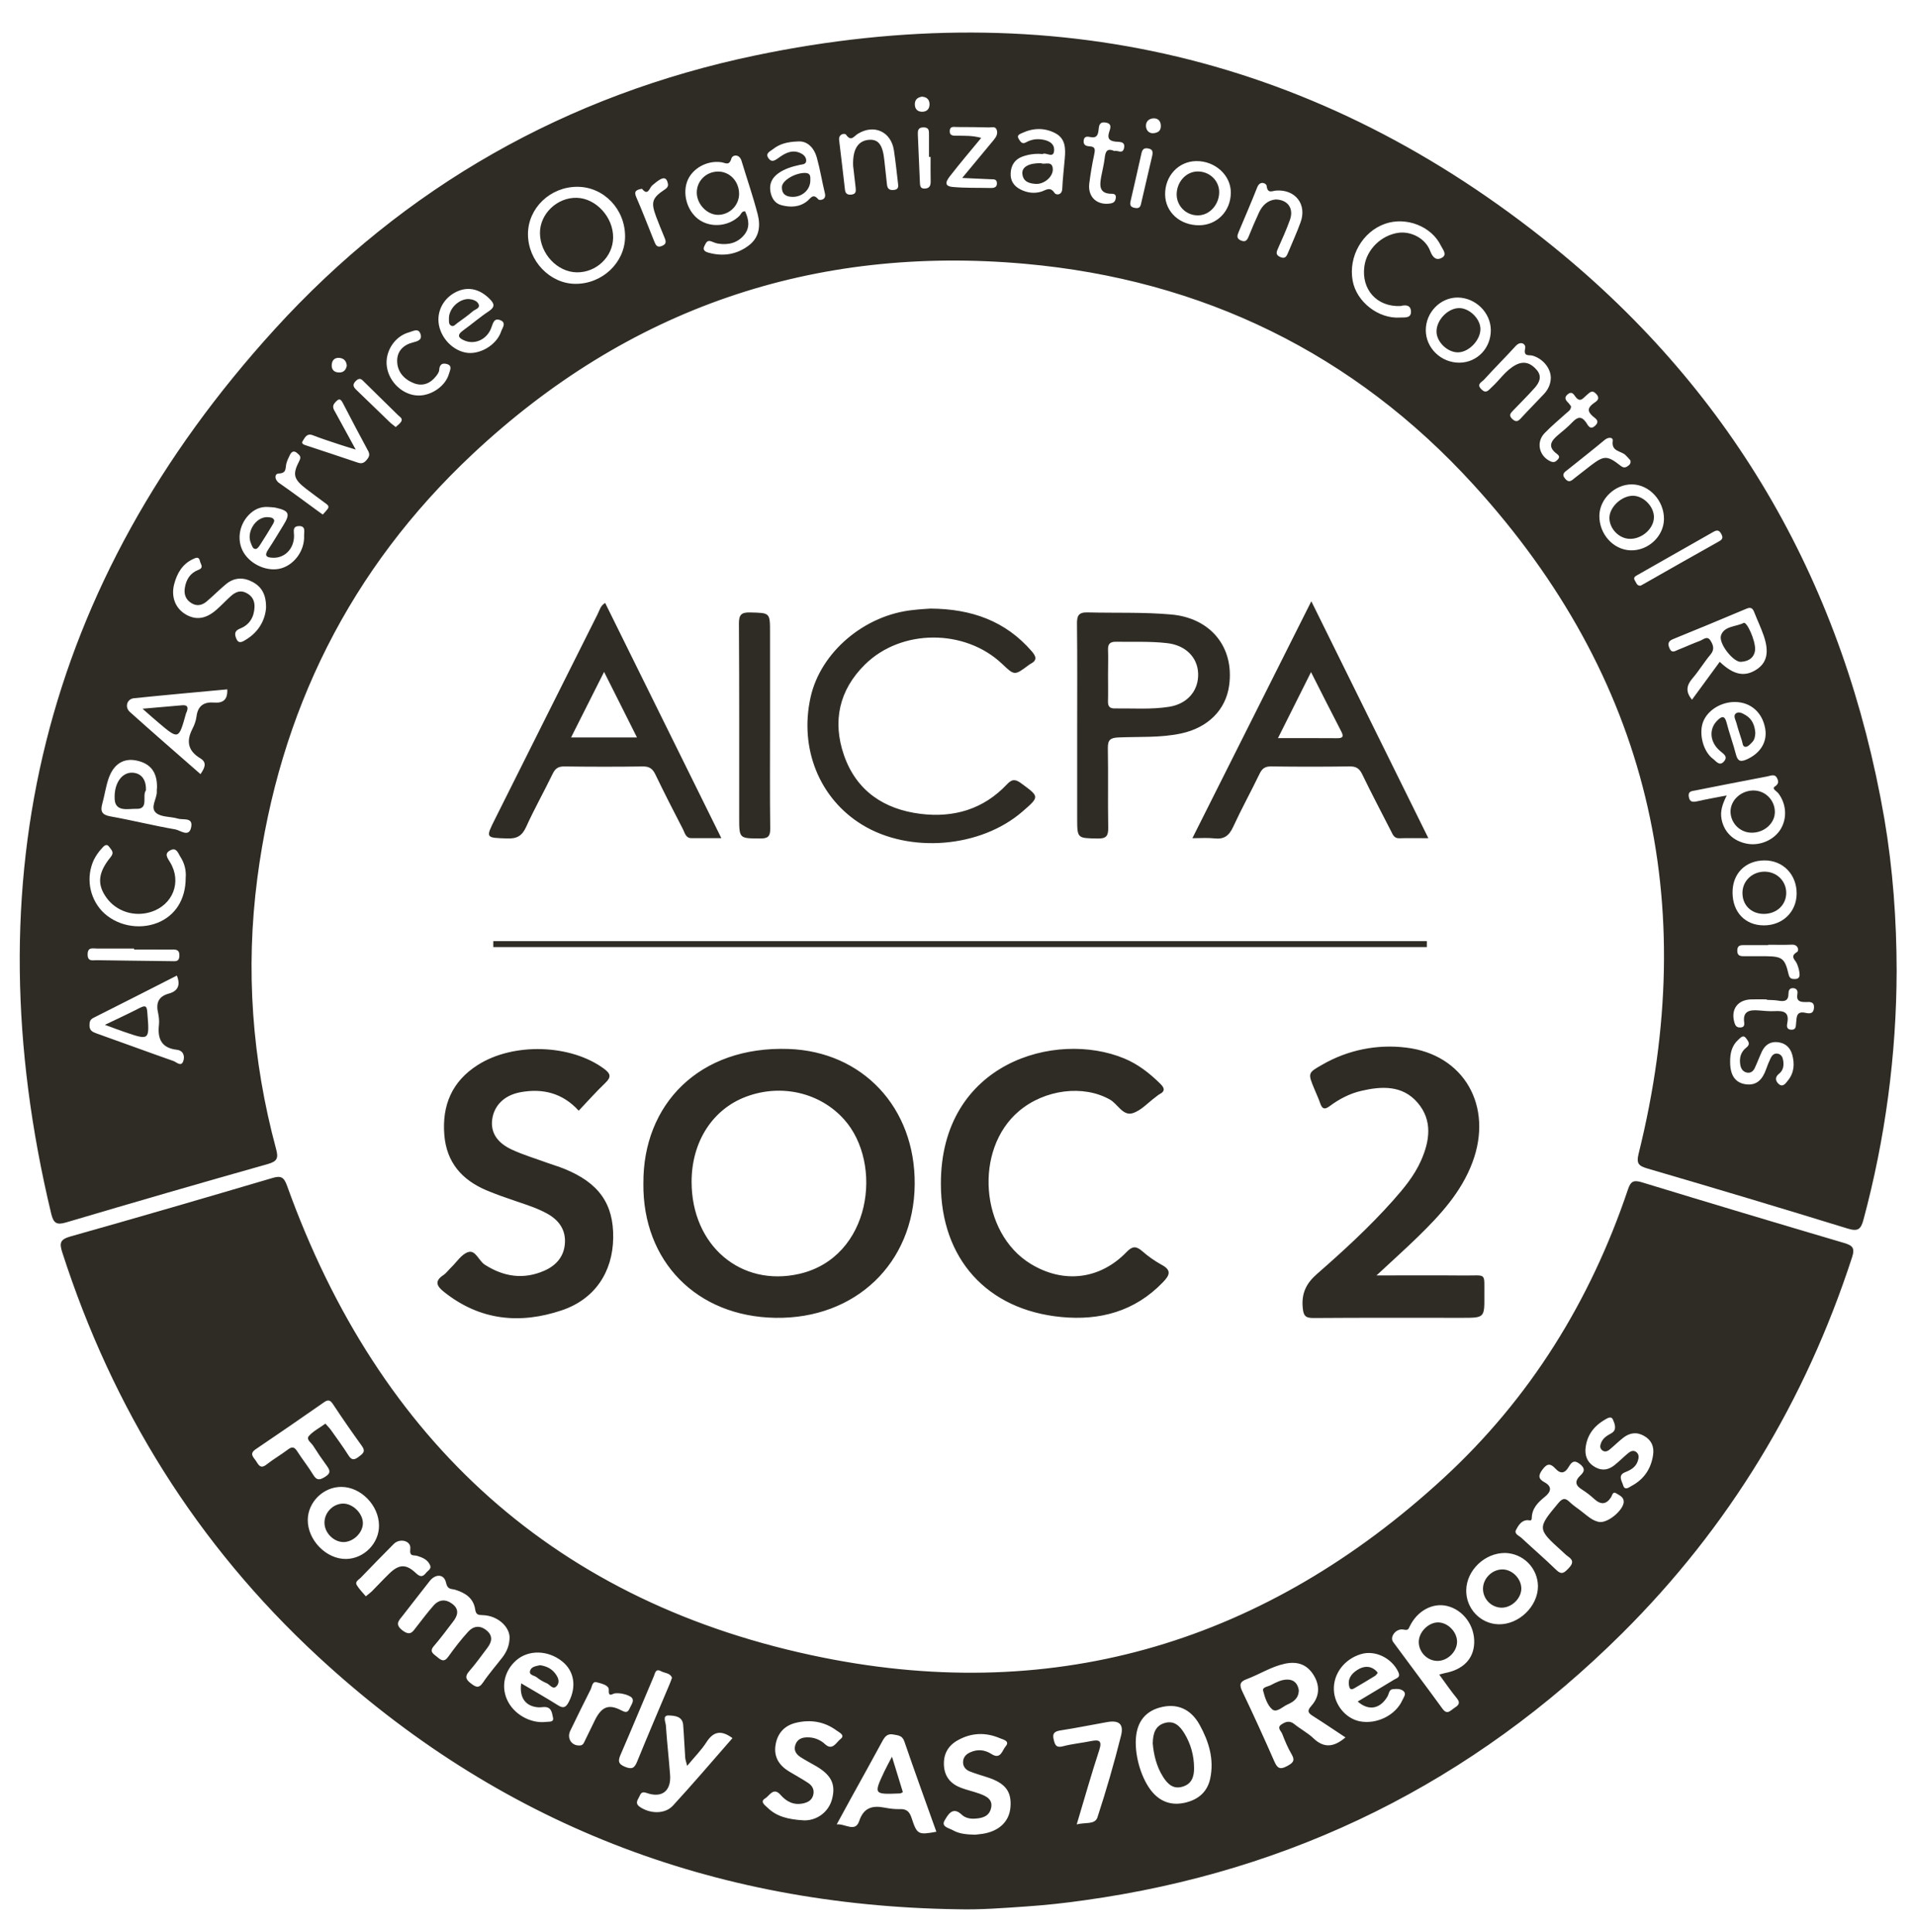
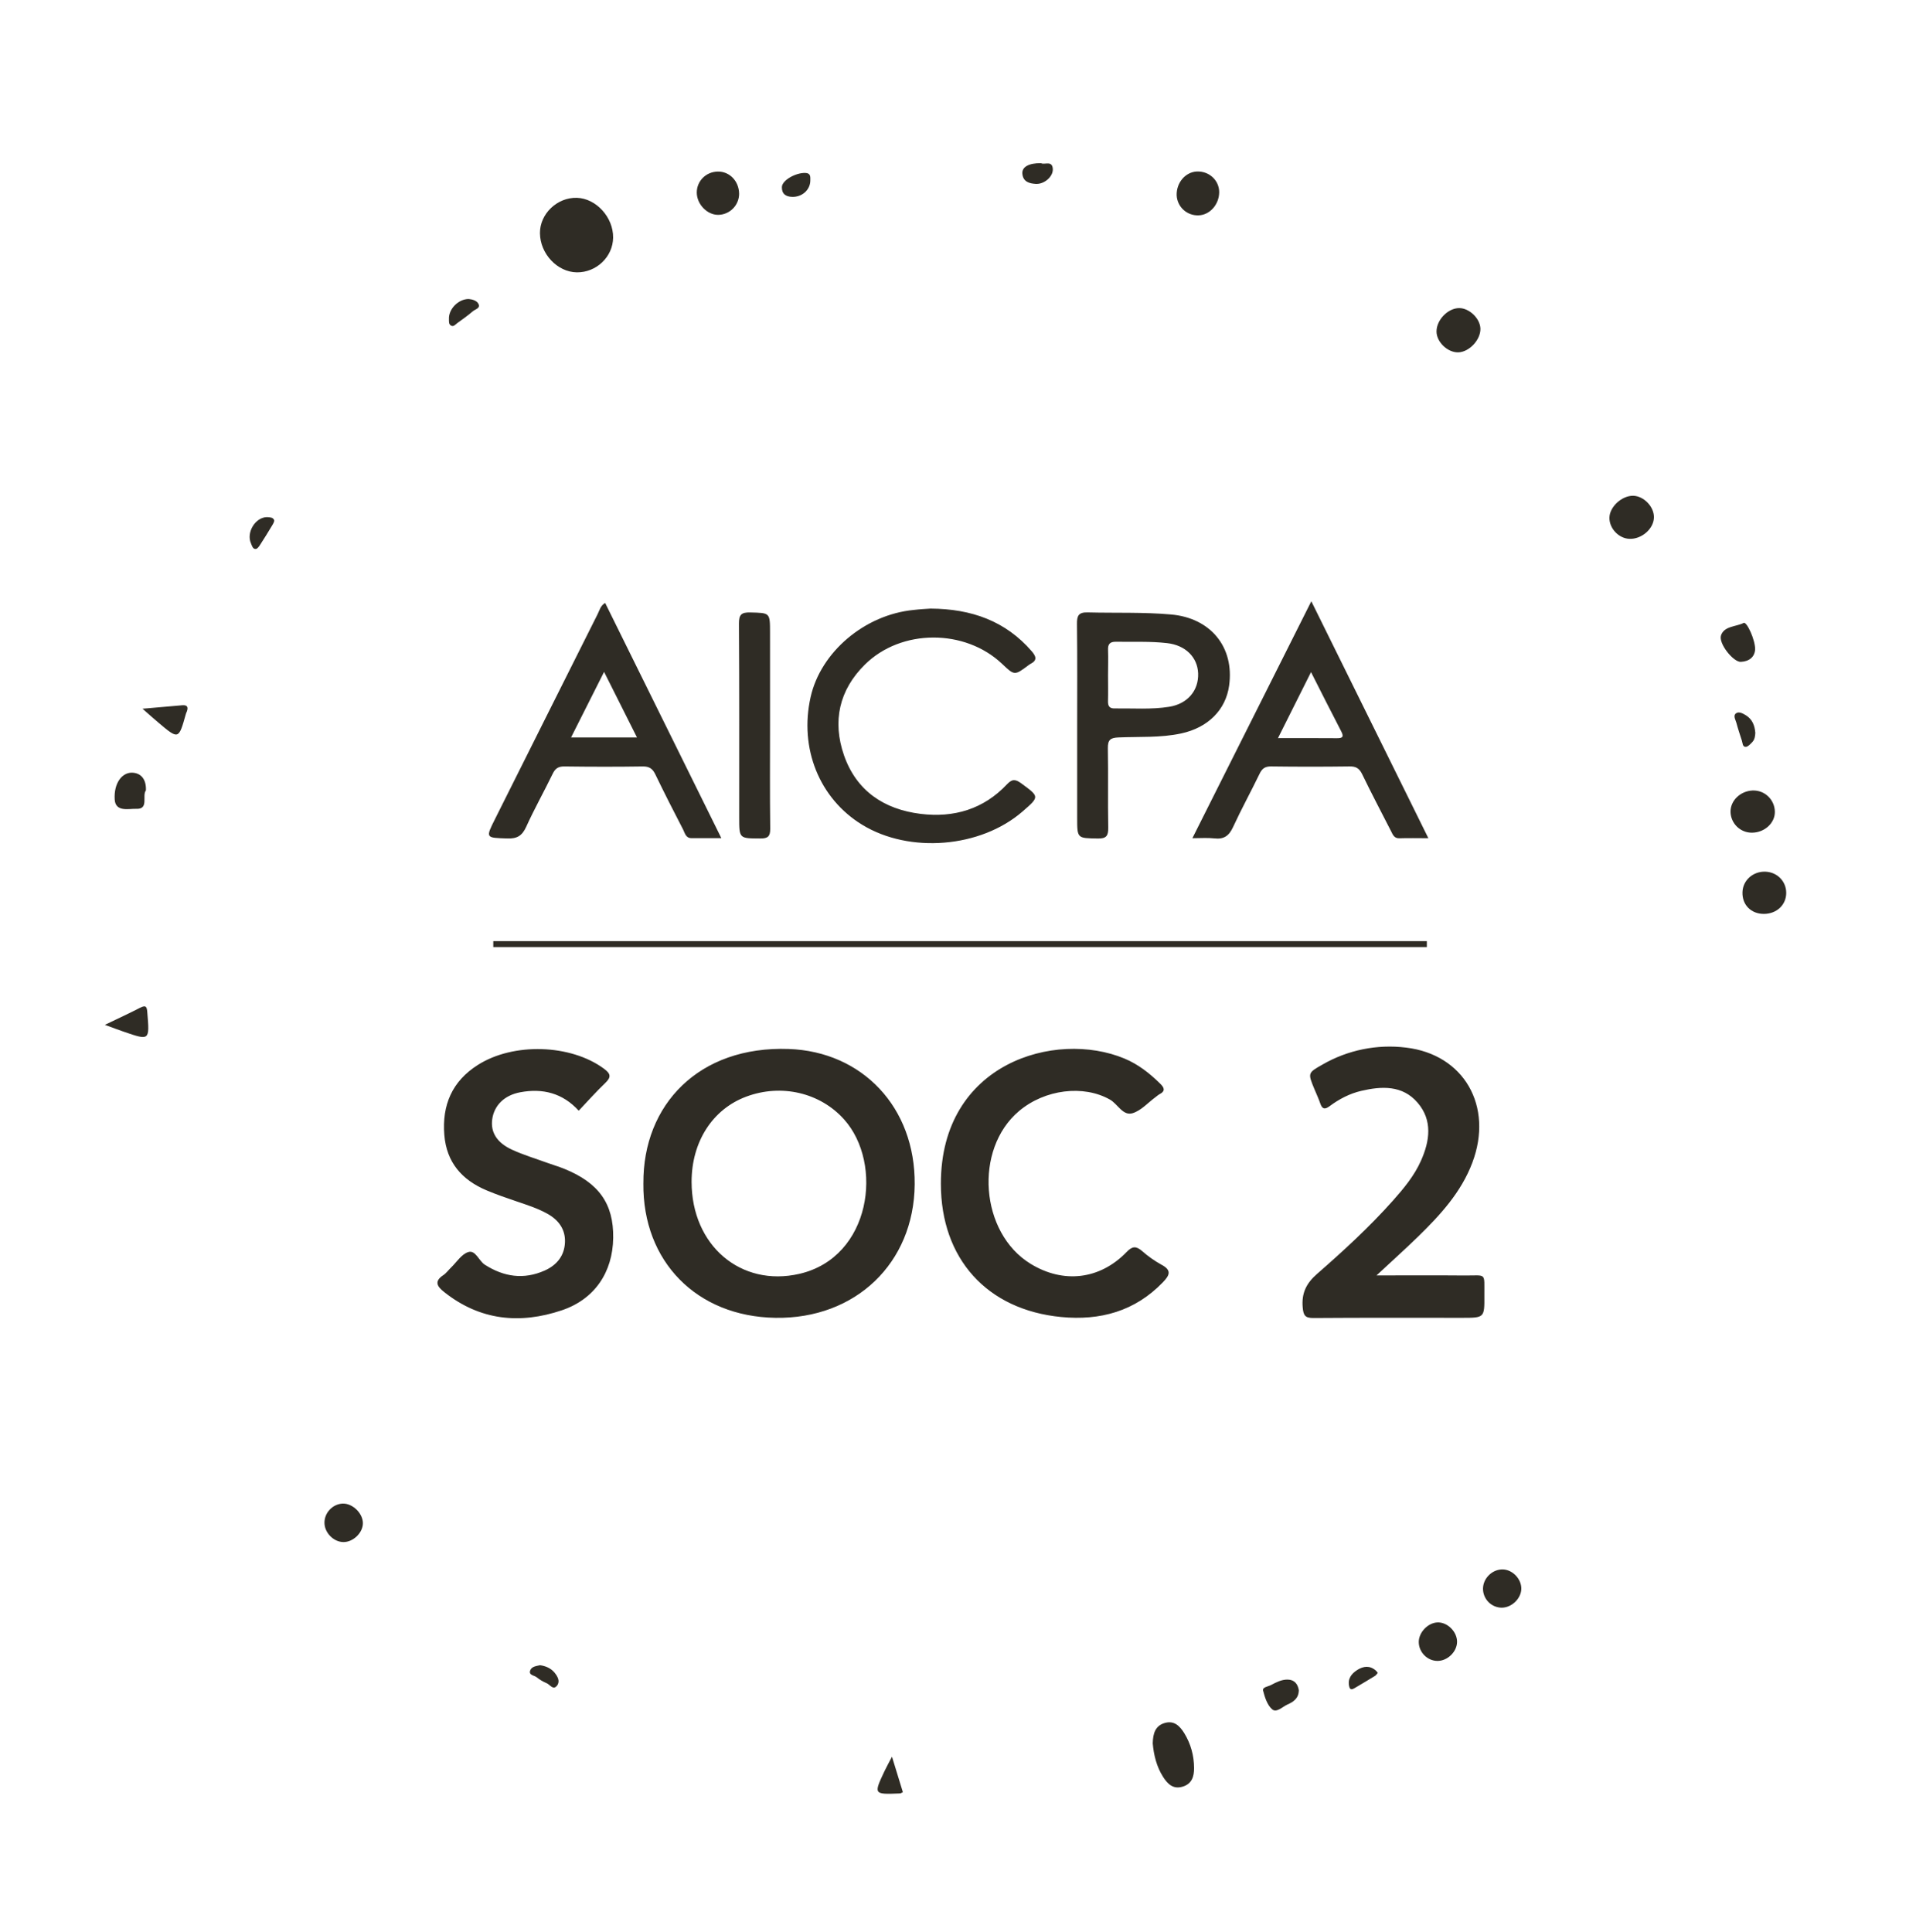
<svg xmlns="http://www.w3.org/2000/svg" width="120" height="121" viewBox="0 0 120 121" fill="none">
-   <path d="M118.788 60.822C118.774 66.08 118.075 71.314 116.71 76.392C116.545 77.01 116.356 77.145 115.715 76.947C111.549 75.665 107.374 74.413 103.19 73.191C102.638 73.027 102.472 72.891 102.628 72.257C106.546 56.485 103.261 42.408 92.293 30.367C84.797 22.134 75.289 17.518 64.205 16.524C50.947 15.336 39.324 19.324 29.596 28.443C21.916 35.643 17.484 44.575 16.117 55.001C15.37 60.718 15.786 66.379 17.287 71.949C17.443 72.528 17.383 72.737 16.762 72.912C12.542 74.1 8.334 75.324 4.133 76.567C3.526 76.746 3.347 76.597 3.205 76.009C-1.807 55.105 2.713 36.553 17.194 20.633C25.324 11.698 35.496 5.934 47.33 3.467C65.822 -0.39 82.614 3.552 97.298 15.463C108.702 24.713 115.511 36.796 118.016 51.268C118.553 54.431 118.784 57.621 118.788 60.822ZM36.155 11.7C34.459 11.7 33.067 13.037 33.067 14.664C33.067 16.331 34.434 17.767 36.031 17.778C37.715 17.794 39.133 16.453 39.149 14.835C39.163 13.107 37.82 11.7 36.155 11.7ZM105.972 43.823C106.554 43.031 107.128 42.245 107.708 41.452C108.576 42.282 109.272 42.415 110.01 41.935C110.665 41.512 110.818 40.846 110.46 39.807C110.29 39.315 110.065 38.847 109.876 38.363C109.782 38.121 109.678 37.998 109.384 38.124C107.857 38.772 106.324 39.401 104.784 40.03C104.49 40.15 104.435 40.313 104.561 40.603C104.706 40.939 104.911 40.774 105.097 40.699C105.559 40.518 106.006 40.309 106.471 40.138C106.676 40.063 106.919 39.796 107.123 40.116C107.298 40.387 107.402 40.671 107.135 40.99C106.736 41.463 106.415 42.003 106.014 42.472C105.637 42.907 105.54 43.313 105.972 43.823ZM46.664 13.234C46.902 13.743 46.992 14.263 46.592 14.734C46.172 15.228 45.602 15.358 44.972 15.258C44.828 15.234 44.69 15.172 44.552 15.12C44.28 15.016 44.216 15.22 44.124 15.396C43.979 15.667 44.172 15.768 44.363 15.823C45.275 16.08 46.139 15.949 46.898 15.373C47.562 14.869 47.64 14.141 47.454 13.419C47.162 12.294 46.78 11.193 46.444 10.08C46.307 9.622 45.875 9.689 45.808 9.928C45.666 10.411 45.431 10.195 45.181 10.162C44.262 10.027 43.315 10.571 43.028 11.391C42.728 12.257 43.096 13.333 43.856 13.81C44.62 14.286 45.673 14.155 46.316 13.516C46.415 13.411 46.444 13.228 46.664 13.233V13.234ZM12.557 48.486C12.818 48.106 12.989 47.764 12.546 47.496C11.764 47.027 11.656 46.42 12.054 45.646C12.178 45.407 12.275 45.136 12.308 44.872C12.392 44.194 12.785 43.951 13.421 44.004C13.966 44.045 14.267 43.829 14.233 43.177C12.277 43.36 10.333 43.531 8.394 43.732C7.946 43.777 7.794 44.295 8.141 44.599C9.593 45.903 11.071 47.184 12.557 48.486ZM11.076 61.104C9.336 61.99 7.597 62.875 5.855 63.75C5.635 63.862 5.605 64 5.605 64.223C5.605 64.54 5.78 64.632 6.041 64.726C7.649 65.295 9.251 65.89 10.865 66.456C11.054 66.523 11.345 66.84 11.478 66.463C11.586 66.163 11.497 65.797 11.065 65.749C10.115 65.638 9.858 65.061 9.955 64.197C9.982 63.955 9.955 63.699 9.904 63.456C9.758 62.835 9.911 62.415 10.573 62.232C11.125 62.083 11.326 61.722 11.077 61.104H11.076ZM16.662 38.089C16.681 37.249 16.391 36.757 15.822 36.451C15.247 36.143 14.67 36.162 14.156 36.586C13.736 36.933 13.356 37.323 12.942 37.673C12.655 37.914 12.331 37.989 11.984 37.774C11.628 37.549 11.512 37.222 11.576 36.821C11.657 36.295 11.918 35.885 12.425 35.693C12.793 35.551 12.562 35.339 12.526 35.153C12.462 34.836 12.271 34.93 12.078 35.022C11.418 35.334 11.092 35.904 10.913 36.57C10.7 37.363 10.975 38.075 11.59 38.458C12.246 38.863 12.882 38.782 13.553 38.194C13.87 37.918 14.156 37.606 14.47 37.326C14.741 37.089 15.042 36.942 15.418 37.133C15.799 37.323 15.958 37.625 15.94 38.033C15.914 38.659 15.619 39.139 15.042 39.366C14.666 39.515 14.689 39.735 14.801 40.002C14.953 40.379 15.226 40.17 15.412 40.059C16.216 39.571 16.6 38.826 16.662 38.091V38.089ZM108.145 49.822C107.869 50.376 107.728 50.815 107.821 51.304C107.977 52.119 108.554 52.68 109.418 52.845C110.227 52.997 111.121 52.609 111.53 51.921C111.943 51.229 111.876 50.346 111.382 49.692C111.281 49.558 110.95 49.402 111.154 49.267C111.437 49.085 111.385 48.907 111.288 48.72C111.15 48.453 110.882 48.594 110.686 48.63C109.177 48.913 107.676 49.215 106.171 49.51C105.955 49.551 105.716 49.554 105.769 49.896C105.824 50.25 106.021 50.247 106.302 50.187C106.876 50.057 107.453 49.956 108.145 49.822ZM9.833 49.342C9.854 48.373 9.434 47.815 8.54 47.633C7.739 47.47 7.114 47.853 6.8 48.761C6.625 49.271 6.551 49.818 6.406 50.339C6.276 50.808 6.372 51.035 6.91 51.132C8.272 51.375 9.617 51.713 10.98 51.948C11.292 52 11.866 52.501 11.981 51.765C12.071 51.173 11.456 51.371 11.14 51.273C10.693 51.136 10.12 51.192 9.791 50.927C9.364 50.581 9.844 50.034 9.821 49.565C9.814 49.491 9.824 49.416 9.833 49.342ZM87.72 19.167C86.238 19.239 85.25 18.129 85.452 16.677C85.597 15.623 86.506 14.734 87.582 14.581C88.375 14.47 89.276 14.932 89.57 15.713C89.726 16.133 89.958 16.342 90.312 16.141C90.659 15.947 90.356 15.619 90.245 15.389C89.657 14.172 88.07 13.558 86.752 14.015C85.328 14.511 84.439 16.071 84.718 17.585C84.96 18.91 86.338 19.985 87.694 19.889C87.962 19.871 88.368 19.953 88.372 19.531C88.368 19.085 88.01 19.089 87.72 19.167ZM11.63 54.982C11.67 54.526 11.557 54.07 11.31 53.686C11.165 53.47 11.071 53.058 10.684 53.248C10.252 53.46 10.487 53.731 10.662 54.025C11.395 55.246 10.822 56.687 9.451 57.119C8.412 57.447 7.291 57.089 6.67 56.229C6.077 55.41 6.126 54.663 6.93 53.683C7.183 53.377 6.971 53.236 6.852 53.058C6.666 52.782 6.491 53.01 6.376 53.136C6.174 53.354 6.004 53.6 5.872 53.866C5.633 54.388 5.554 54.968 5.643 55.535C5.733 56.101 5.988 56.629 6.376 57.052C7.24 57.967 8.677 58.272 9.872 57.796C10.982 57.349 11.63 56.333 11.63 54.982ZM108.668 43.968C107.779 43.961 106.93 44.496 106.658 45.234C106.39 45.971 106.673 47.076 107.287 47.53C107.466 47.661 107.682 48.003 107.954 47.712C108.256 47.388 107.95 47.225 107.714 47.023C107.078 46.473 107.023 45.658 107.551 45.133C107.82 44.865 108.017 44.783 108.139 45.271C108.312 45.941 108.553 46.591 108.725 47.263C108.836 47.691 109.026 47.731 109.403 47.563C110.26 47.179 110.706 46.459 110.554 45.624C110.371 44.613 109.648 43.98 108.668 43.968ZM16.826 31.756C16.32 31.715 15.911 31.905 15.564 32.269C14.957 32.914 14.827 33.874 15.254 34.6C15.72 35.388 16.789 35.838 17.623 35.593C18.457 35.347 19.087 34.469 19.046 33.55C19.034 33.319 19.172 32.939 18.722 32.95C18.302 32.965 18.413 33.274 18.416 33.55C18.42 34.368 17.84 34.956 17.102 34.935C16.7 34.923 16.529 34.823 16.8 34.417C17.129 33.922 17.43 33.412 17.742 32.905C18.193 32.179 18.114 31.99 17.269 31.8C17.125 31.77 16.975 31.77 16.826 31.756ZM27.458 20.001C27.451 20.957 28.212 21.895 29.147 22.081C30.006 22.257 31.102 21.628 31.388 20.757C31.456 20.548 31.734 20.224 31.351 20.061C30.967 19.896 30.889 20.19 30.778 20.507C30.524 21.244 29.768 21.601 29.12 21.341C28.744 21.189 28.565 21.01 29.009 20.693C29.552 20.305 30.055 19.863 30.61 19.498C31.034 19.216 30.96 19.007 30.647 18.702C30.059 18.125 29.384 17.946 28.691 18.229C27.947 18.538 27.466 19.227 27.458 20.001ZM65.294 9.649C64.859 9.606 64.419 9.664 64.009 9.817C63.547 9.995 63.317 10.368 63.298 10.855C63.275 11.323 63.502 11.659 63.916 11.868C64.33 12.076 64.765 12.139 65.212 12.005C65.502 11.916 65.771 11.656 66.05 12.091C66.136 12.225 66.511 12.247 66.53 11.823C66.557 11.179 66.638 10.542 66.69 9.899C66.743 9.285 66.727 8.675 66.095 8.343C65.42 7.99 64.709 8.008 64.016 8.331C63.878 8.395 63.652 8.463 63.804 8.704C63.908 8.865 64.006 9.061 64.266 8.913C64.55 8.753 64.878 8.689 65.201 8.73C65.626 8.778 66.05 8.957 66.02 9.423C65.99 9.966 65.502 9.508 65.294 9.649ZM108.51 55.905C108.514 57.13 109.296 57.953 110.461 57.96C111.631 57.967 112.51 57.13 112.525 55.987C112.54 54.781 111.672 53.88 110.502 53.891C109.31 53.899 108.503 54.719 108.51 55.905ZM75.095 14.11C76.226 14.106 77.083 13.224 77.087 12.063C77.092 10.972 76.097 10.071 74.912 10.09C73.802 10.109 72.953 11.028 72.972 12.193C72.99 13.288 73.903 14.113 75.095 14.11ZM104.215 32.508C104.226 31.359 103.295 30.349 102.215 30.339C101.153 30.327 100.193 31.239 100.17 32.278C100.144 33.442 101.038 34.44 102.13 34.47C103.235 34.5 104.207 33.585 104.215 32.508ZM91.399 22.716C92.513 22.711 93.384 21.804 93.37 20.661C93.358 19.578 92.42 18.654 91.314 18.636C90.227 18.617 89.298 19.555 89.298 20.676C89.296 21.792 90.248 22.72 91.399 22.716ZM49.997 8.859C49.286 8.881 48.816 9.023 48.418 9.339C48.25 9.473 47.911 9.592 48.124 9.901C48.34 10.218 48.559 10.031 48.802 9.861C49.207 9.567 49.658 9.343 50.176 9.611C50.358 9.705 50.503 9.863 50.492 10.077C50.478 10.303 50.25 10.293 50.094 10.326C49.606 10.434 49.134 10.571 48.727 10.869C48.362 11.137 48.175 11.505 48.247 11.963C48.31 12.381 48.515 12.738 48.936 12.85C49.498 12.999 50.068 12.987 50.556 12.597C50.768 12.429 50.916 12.078 51.252 12.489C51.308 12.559 51.77 12.551 51.666 12.117C51.486 11.373 51.364 10.612 51.16 9.879C50.976 9.216 50.533 8.823 49.997 8.859ZM79.896 12.493C80.66 12.508 81.048 13.059 80.786 13.781C80.57 14.385 80.303 14.973 80.042 15.561C79.938 15.791 79.882 15.963 80.176 16.096C80.478 16.234 80.574 16.067 80.668 15.839C80.932 15.199 81.222 14.571 81.457 13.919C81.863 12.803 81.133 11.856 79.938 11.935C79.674 11.953 79.39 12.155 79.331 11.64C79.312 11.481 78.917 11.287 78.743 11.727C78.371 12.669 77.968 13.599 77.576 14.533C77.483 14.753 77.428 14.941 77.725 15.065C78.023 15.189 78.121 15.024 78.214 14.789C78.418 14.287 78.63 13.785 78.862 13.289C79.074 12.847 79.409 12.538 79.896 12.493ZM53.431 10.378C53.394 9.328 53.752 8.811 54.428 8.758C55.025 8.713 55.292 9.082 55.39 10.069C55.438 10.56 55.501 11.051 55.55 11.545C55.576 11.826 55.703 11.929 55.99 11.897C56.291 11.863 56.266 11.676 56.242 11.476C56.16 10.787 56.09 10.098 55.986 9.414C55.806 8.233 54.726 7.753 53.71 8.391C53.483 8.531 53.308 8.892 52.991 8.439C52.909 8.323 52.504 8.379 52.556 8.784C52.686 9.816 52.798 10.847 52.92 11.878C52.946 12.112 53.058 12.216 53.316 12.19C53.606 12.161 53.614 11.989 53.592 11.777C53.528 11.256 53.472 10.743 53.431 10.378ZM97.127 23.681C97.135 23.074 96.64 22.468 95.992 22.277C95.761 22.211 95.4 22.363 95.522 21.816C95.582 21.559 95.254 21.313 94.922 21.678C94.271 22.393 93.586 23.074 92.938 23.789C92.808 23.931 92.458 24.053 92.77 24.373C93.072 24.685 93.214 24.448 93.418 24.262C93.929 23.8 94.306 23.185 94.938 22.854C95.474 22.576 95.902 22.762 96.252 23.178C96.602 23.596 96.401 23.975 96.108 24.306C95.678 24.786 95.22 25.241 94.774 25.705C94.614 25.873 94.462 26.011 94.722 26.249C94.956 26.461 95.082 26.387 95.262 26.189C95.73 25.68 96.222 25.188 96.695 24.682C96.956 24.406 97.116 24.072 97.127 23.681ZM108.359 66.52C108.359 67.336 108.672 67.807 109.307 67.908C110.039 68.023 110.393 67.584 110.612 66.97C110.692 66.737 110.786 66.508 110.892 66.286C110.982 66.099 111.116 65.946 111.354 65.998C111.582 66.051 111.655 66.238 111.685 66.442C111.733 66.754 111.678 67.051 111.425 67.249C111.152 67.462 111.194 67.696 111.384 67.878C111.66 68.142 111.839 67.845 111.98 67.674C112.37 67.194 112.408 66.631 112.248 66.058C112.124 65.615 111.828 65.335 111.358 65.277C110.874 65.217 110.546 65.445 110.345 65.865C110.189 66.201 110.062 66.549 109.906 66.885C109.819 67.074 109.67 67.216 109.444 67.186C109.19 67.152 109.052 66.966 109.004 66.739C108.914 66.295 109.012 65.891 109.38 65.608C109.656 65.395 109.488 65.213 109.369 65.043C109.183 64.779 109.019 64.99 108.884 65.109C108.461 65.481 108.352 65.98 108.359 66.52ZM60.263 11.146C60.917 10.356 61.572 9.566 62.228 8.778C62.396 8.578 62.522 8.358 62.411 8.101C62.322 7.9 62.106 7.985 61.945 7.981C61.276 7.964 60.608 7.955 59.939 7.956C59.759 7.956 59.502 7.882 59.483 8.187C59.465 8.529 59.726 8.499 59.95 8.499C60.43 8.507 60.91 8.484 61.454 8.637C60.773 9.463 60.132 10.215 59.528 10.993C59.335 11.243 59.011 11.656 59.677 11.711C60.463 11.783 61.261 11.757 62.053 11.775C62.278 11.778 62.456 11.723 62.437 11.451C62.419 11.199 62.214 11.235 62.046 11.227C61.506 11.201 60.966 11.179 60.263 11.146ZM26.195 24.773C27.026 24.787 27.908 24.177 28.121 23.406C28.177 23.199 28.363 22.9 27.976 22.797C27.67 22.714 27.526 22.857 27.506 23.181C27.499 23.313 27.395 23.452 27.305 23.567C26.947 24.028 26.46 24.21 25.924 24.003C25.313 23.764 24.877 23.291 24.874 22.607C24.87 21.995 25.265 21.601 25.849 21.453C26.17 21.371 26.467 21.288 26.329 20.901C26.196 20.526 25.853 20.753 25.64 20.808C24.713 21.051 24.092 22.032 24.229 22.968C24.373 23.953 25.248 24.757 26.195 24.773ZM22.278 28.157C21.83 28.018 21.554 27.941 21.28 27.847C20.717 27.658 20.147 27.479 19.596 27.263C19.217 27.114 19.1 27.405 18.964 27.612C18.836 27.798 19.048 27.858 19.18 27.9C20.26 28.26 21.343 28.611 22.42 28.979C22.68 29.068 22.832 28.975 22.988 28.777C23.13 28.603 23.171 28.462 23.06 28.249C22.519 27.248 21.988 26.242 21.466 25.23C21.301 24.915 21.19 24.993 20.993 25.205C20.754 25.457 20.906 25.651 21.026 25.867L22.278 28.156V28.157ZM110.651 62.623V62.595C110.33 62.595 110.006 62.586 109.686 62.595C108.822 62.616 108.386 63.227 108.628 64.049C108.684 64.231 108.755 64.355 108.974 64.355C109.22 64.355 109.265 64.231 109.238 64.027C109.146 63.335 109.57 63.245 110.106 63.283C110.453 63.309 110.8 63.349 111.142 63.331C111.682 63.301 112.08 63.367 111.938 64.072C111.905 64.243 111.878 64.488 112.192 64.495C112.498 64.504 112.468 64.277 112.49 64.087C112.531 63.726 112.486 63.301 113.086 63.439C113.335 63.495 113.585 63.502 113.611 63.127C113.638 62.731 113.365 62.754 113.123 62.761C112.763 62.769 112.487 62.728 112.571 62.251C112.606 62.073 112.538 61.902 112.304 61.891C112.058 61.879 112.013 62.069 112.013 62.237C112.013 62.701 111.756 62.739 111.388 62.676C111.145 62.632 110.896 62.639 110.651 62.623ZM98.394 25.447C98.394 25.681 98.226 25.763 98.104 25.875C97.645 26.291 97.165 26.686 96.736 27.132C96.185 27.702 96.401 28.584 97.12 28.901C97.332 28.993 97.444 28.912 97.567 28.777C97.711 28.625 97.638 28.521 97.5 28.421C96.9 27.977 97.15 27.605 97.594 27.237C97.898 26.985 98.207 26.73 98.479 26.445C98.8 26.109 99.049 26.038 99.347 26.473C99.455 26.634 99.589 26.965 99.91 26.659C100.226 26.359 99.906 26.202 99.757 26.071C99.391 25.752 99.444 25.524 99.809 25.26C99.988 25.131 100.255 24.993 99.977 24.679C99.708 24.382 99.559 24.594 99.37 24.751C99.157 24.925 98.971 25.253 98.669 24.844C98.561 24.699 98.446 24.486 98.196 24.688C97.939 24.895 98.047 25.06 98.23 25.234C98.293 25.301 98.345 25.389 98.394 25.447ZM69.78 9.455C69.992 9.395 70.313 9.675 70.398 9.28C70.492 8.836 70.111 8.901 69.866 8.871C69.486 8.825 69.341 8.685 69.463 8.286C69.53 8.063 69.691 7.734 69.222 7.672C68.834 7.619 68.831 7.909 68.804 8.137C68.768 8.453 68.689 8.665 68.305 8.587C68.112 8.55 67.896 8.509 67.87 8.818C67.847 9.101 68.041 9.154 68.246 9.165C68.63 9.186 68.585 9.402 68.53 9.678C68.4 10.284 68.297 10.895 68.22 11.509C68.124 12.354 68.726 12.883 69.557 12.742C69.773 12.705 69.851 12.6 69.881 12.411C69.911 12.216 69.821 12.138 69.638 12.138C68.834 12.142 68.864 11.628 68.969 11.067C69.043 10.675 69.14 10.293 69.188 9.901C69.229 9.517 69.318 9.253 69.78 9.455ZM8.398 59.472V59.412C7.63 59.412 6.866 59.416 6.1 59.412C5.812 59.412 5.485 59.292 5.488 59.788C5.488 60.253 5.824 60.133 6.062 60.141C7.619 60.167 9.175 60.179 10.733 60.201C10.99 60.204 11.225 60.253 11.236 59.865C11.246 59.434 10.974 59.471 10.696 59.475C9.931 59.471 9.164 59.471 8.398 59.471V59.472ZM102.751 36.684C102.818 36.646 102.886 36.612 102.948 36.576C104.52 35.682 106.092 34.788 107.671 33.904C107.898 33.777 107.923 33.661 107.801 33.435C107.671 33.196 107.53 33.189 107.321 33.307C105.727 34.216 104.132 35.117 102.539 36.025C102.412 36.096 102.275 36.174 102.394 36.364C102.486 36.505 102.52 36.702 102.751 36.684ZM110.747 59.173V59.196H109.265C109.034 59.196 108.818 59.188 108.806 59.52C108.792 59.896 109.031 59.896 109.295 59.892C109.739 59.889 110.185 59.889 110.627 59.892C111.614 59.907 111.791 60.029 112.018 61.02C112.08 61.291 112.21 61.325 112.423 61.32C112.717 61.317 112.728 61.113 112.699 60.912C112.671 60.718 112.617 60.529 112.538 60.349C112.43 60.105 112.08 59.91 112.55 59.627C112.687 59.545 112.631 59.154 112.234 59.166C111.734 59.188 111.242 59.173 110.747 59.173ZM20.214 32.229C20.33 32.101 20.43 31.998 20.516 31.885C20.646 31.717 20.52 31.621 20.4 31.533C19.987 31.223 19.562 30.921 19.152 30.601C18.39 30.006 18.307 29.716 18.746 28.867C18.884 28.603 18.77 28.521 18.62 28.387C18.412 28.201 18.266 28.279 18.158 28.491C18.073 28.666 17.983 28.848 17.935 29.034C17.861 29.314 17.972 29.641 17.447 29.659C17.197 29.668 17.164 30.036 17.492 30.259C18.304 30.821 19.093 31.417 19.894 31.998L20.214 32.229ZM102.11 28.83C102.036 28.752 101.928 28.618 101.806 28.503C101.522 28.23 100.908 28.294 101.008 27.609C101.041 27.385 100.74 27.357 100.508 27.549C99.749 28.182 98.968 28.793 98.196 29.411C98.003 29.563 97.768 29.689 98.033 29.992C98.293 30.292 98.465 30.061 98.651 29.92C98.987 29.664 99.313 29.399 99.644 29.146C100.464 28.524 100.664 28.517 101.496 29.17C101.675 29.31 101.79 29.302 101.946 29.194C102.047 29.117 102.158 29.05 102.11 28.83ZM40.206 11.823C39.886 11.886 39.67 11.946 39.852 12.355C40.25 13.26 40.597 14.187 40.969 15.103C41.056 15.311 41.125 15.531 41.442 15.412C41.8 15.277 41.692 15.054 41.592 14.815C41.42 14.405 41.255 13.992 41.096 13.576C40.757 12.664 40.828 12.403 41.648 11.86C41.882 11.704 41.86 11.562 41.796 11.373C41.704 11.094 41.506 11.145 41.323 11.253C41.155 11.355 41.003 11.484 40.854 11.608C40.661 11.771 40.594 12.306 40.206 11.823ZM24.784 26.746C24.904 26.634 25.03 26.548 25.112 26.429C25.256 26.22 25.056 26.124 24.941 26.013C24.236 25.32 23.532 24.631 22.829 23.939C22.668 23.783 22.549 23.608 22.292 23.854C22.028 24.111 22.154 24.262 22.349 24.449C23.041 25.115 23.73 25.785 24.422 26.452C24.53 26.556 24.654 26.638 24.784 26.746ZM58.284 9.828H58.183V8.424C58.183 8.194 58.19 7.985 57.856 7.978C57.475 7.971 57.475 8.206 57.486 8.466C57.528 9.448 57.569 10.431 57.613 11.413C57.62 11.615 57.628 11.827 57.918 11.812C58.201 11.8 58.29 11.644 58.288 11.376C58.276 10.86 58.284 10.342 58.284 9.828ZM72.168 9.735C72.234 9.407 72.112 9.341 71.91 9.299C71.653 9.247 71.545 9.366 71.494 9.587C71.266 10.595 71.042 11.603 70.805 12.612C70.745 12.873 70.838 12.981 71.076 13.021C71.27 13.059 71.404 13.025 71.456 12.798C71.699 11.745 71.948 10.687 72.168 9.735ZM21.72 22.906C21.696 22.63 21.559 22.451 21.272 22.417C20.966 22.384 20.798 22.555 20.777 22.837C20.754 23.117 20.892 23.311 21.202 23.329C21.503 23.349 21.66 23.193 21.72 22.906ZM72.204 8.346C72.584 8.325 72.719 8.142 72.703 7.852C72.689 7.558 72.503 7.39 72.216 7.416C71.94 7.438 71.754 7.625 71.772 7.915C71.796 8.197 71.984 8.346 72.204 8.346ZM57.744 6.054C57.456 6.099 57.289 6.251 57.296 6.549C57.304 6.85 57.49 7.007 57.773 6.999C58.063 6.991 58.224 6.809 58.217 6.515C58.208 6.214 58.027 6.076 57.744 6.054Z" fill="#2F2C25" />
-   <path d="M59.971 119.584C44.609 119.36 31.183 114.19 19.886 103.723C12.326 96.721 7.057 88.243 3.899 78.438C3.701 77.831 3.784 77.622 4.427 77.44C8.647 76.252 12.856 75.024 17.057 73.784C17.604 73.621 17.786 73.729 17.983 74.28C23.741 90.305 34.877 100.481 51.583 103.828C66.276 106.768 79.333 102.767 90.383 92.604C95.816 87.61 99.6 81.502 101.954 74.514C102.126 74 102.296 73.89 102.826 74.05C107.041 75.337 111.262 76.603 115.488 77.849C116.024 78.01 116.189 78.158 115.994 78.754C113.066 87.754 108.296 95.642 101.586 102.31C92.23 111.604 80.998 117.205 67.907 119.022C66.704 119.195 65.495 119.324 64.283 119.408C62.854 119.506 61.42 119.621 59.971 119.584ZM84.268 108.82C83.56 108.354 82.904 107.908 82.238 107.486C81.932 107.293 81.836 107.17 82.138 106.835C82.674 106.235 82.674 105.514 82.23 104.851C81.806 104.215 81.206 104.051 80.477 104.203C79.616 104.386 78.882 104.873 78.071 105.175C77.63 105.338 77.62 105.547 77.809 105.946C78.505 107.398 79.169 108.86 79.817 110.334C79.992 110.732 80.156 110.858 80.581 110.632C80.934 110.442 81.155 110.311 80.89 109.868C80.652 109.466 80.473 109.028 80.302 108.588C80.23 108.413 79.958 108.209 80.254 108.012C80.506 107.84 80.767 107.743 81.065 107.988C81.449 108.301 81.902 108.533 82.256 108.871C82.92 109.507 83.538 109.44 84.268 108.82ZM31.916 102.554C31.901 101.866 31.152 101.188 30.236 101.162C29.942 101.155 29.812 101.136 29.76 100.798C29.656 100.102 29.142 99.763 28.516 99.574C28.27 99.498 28.032 99.584 27.935 99.13C27.815 98.575 27.28 98.564 26.915 99.022C26.348 99.74 25.789 100.47 25.223 101.192C24.974 101.508 24.702 101.74 25.223 102.13C25.711 102.491 25.853 102.19 26.084 101.896C26.434 101.446 26.777 100.991 27.152 100.564C27.503 100.164 27.931 100.146 28.345 100.47C28.784 100.812 28.664 101.2 28.374 101.572C27.983 102.082 27.6 102.604 27.179 103.091C26.862 103.454 27.145 103.582 27.372 103.775C27.626 103.991 27.82 104.132 28.08 103.76C28.468 103.217 28.88 102.684 29.328 102.193C29.645 101.848 30.05 101.78 30.456 102.104C30.888 102.446 30.814 102.826 30.528 103.206C30.155 103.7 29.794 104.207 29.388 104.672C29.096 105.004 29.172 105.193 29.491 105.436C29.79 105.664 29.983 105.781 30.251 105.383C30.623 104.828 31.067 104.327 31.476 103.794C31.74 103.444 31.908 103.061 31.916 102.554ZM52.403 114.268C52.931 114.208 53.566 114.8 53.815 114.052C54.097 113.207 54.646 113.074 55.405 113.219C55.722 113.279 56.046 113.323 56.362 113.311C56.779 113.297 56.962 113.467 57.092 113.863C57.434 114.912 57.505 114.935 58.645 114.73C57.971 112.842 57.289 110.966 56.641 109.075C56.515 108.703 56.266 108.696 55.97 108.641C55.606 108.565 55.439 108.737 55.278 109.027C54.646 110.2 53.994 111.365 53.35 112.534C53.029 113.114 52.716 113.692 52.403 114.268ZM71.132 109.144C71.132 110.334 71.624 111.688 72.276 112.36C72.857 112.955 73.556 113.088 74.324 112.884C75.098 112.675 75.631 112.199 75.799 111.384C76.051 110.173 75.706 109.072 75.136 108.037C74.57 107.01 73.684 106.66 72.634 106.95C71.642 107.226 71.132 107.968 71.132 109.144ZM100.212 95.332C100.788 95.351 101.678 94.554 101.694 94.074C101.705 93.764 101.436 93.668 101.243 93.541C101 93.382 100.982 93.653 100.901 93.78C100.598 94.244 100.26 94.253 99.862 93.899C99.626 93.679 99.37 93.481 99.098 93.307C98.647 93.035 98.61 92.76 98.998 92.395C99.247 92.161 99.284 91.963 98.95 91.699C98.584 91.409 98.424 91.584 98.263 91.855C98.026 92.268 97.757 92.354 97.415 91.982C97.124 91.666 96.908 91.636 96.613 92.034C96.342 92.399 96.323 92.618 96.73 92.838C97.25 93.121 97.12 93.452 96.763 93.743C96.326 94.096 95.951 94.465 95.935 95.075C95.932 95.317 95.772 95.201 95.63 95.213C95.276 95.243 95.087 95.555 94.949 95.824C94.818 96.076 95.138 96.184 95.287 96.322C96.011 96.996 96.763 97.643 97.471 98.332C97.81 98.663 97.976 98.503 98.233 98.236C98.521 97.942 98.566 97.732 98.208 97.487C98.066 97.391 97.946 97.26 97.817 97.145C96.271 95.753 96.278 95.726 97.601 94.141C97.858 93.835 98.029 93.805 98.304 94.074C98.502 94.26 98.725 94.42 98.945 94.58C99.365 94.889 99.731 95.284 100.212 95.332ZM90.14 104.884C90.342 104.831 90.409 104.809 90.48 104.794C91.631 104.581 92.293 103.908 92.33 102.91C92.371 101.824 91.649 100.834 90.632 100.588C89.731 100.372 88.77 100.882 88.294 101.86C88.198 102.061 88.182 102.121 87.899 102.065C87.43 101.976 87.02 102.527 87.254 102.844C88.279 104.243 89.326 105.62 90.342 107.023C90.636 107.425 90.826 107.15 91.061 106.993C91.303 106.834 91.512 106.699 91.243 106.369C90.866 105.913 90.535 105.424 90.14 104.884ZM50.381 114.018C50.774 114.019 51.157 113.89 51.47 113.651C51.782 113.411 52.007 113.076 52.109 112.696C52.355 111.769 52.079 111.188 51.118 110.623C50.798 110.434 50.466 110.266 50.154 110.065C49.892 109.897 49.703 109.667 49.804 109.321C49.908 108.955 50.191 108.822 50.54 108.817C50.75 108.81 50.96 108.845 51.156 108.92C51.352 108.995 51.532 109.108 51.684 109.253C52.142 109.673 52.388 109.115 52.638 108.925C52.958 108.68 52.564 108.512 52.399 108.39C51.636 107.827 50.767 107.686 49.86 107.902C49.145 108.07 48.697 108.546 48.575 109.279C48.448 110.035 48.791 110.57 49.416 110.951C49.818 111.196 50.232 111.416 50.623 111.677C50.884 111.851 51.022 112.112 50.928 112.447C50.843 112.748 50.611 112.879 50.336 112.945C49.74 113.087 49.271 112.861 48.887 112.421C48.437 111.904 48.191 112.484 47.923 112.64C47.573 112.844 47.915 113.072 48.067 113.216C48.626 113.768 49.338 113.962 50.381 114.018ZM61.069 114.914C61.181 114.9 61.379 114.884 61.573 114.854C62.593 114.684 63.215 114.077 63.286 113.186C63.364 112.205 62.965 111.686 61.855 111.323C61.48 111.2 61.096 111.092 60.731 110.947C60.492 110.85 60.317 110.659 60.317 110.381C60.317 110.076 60.492 109.878 60.761 109.757C61.229 109.543 61.68 109.592 62.105 109.865C62.675 110.232 62.779 109.614 62.976 109.391C63.282 109.04 62.824 108.955 62.622 108.87C61.724 108.486 60.828 108.523 59.978 109.003C59.364 109.346 59.07 109.894 59.122 110.611C59.174 111.316 59.573 111.748 60.202 111.982C60.57 112.12 60.961 112.205 61.334 112.339C61.766 112.495 62.213 112.699 62.064 113.276C61.93 113.798 61.471 113.891 61.002 113.91C60.722 113.922 60.437 113.85 60.239 113.664C59.651 113.099 59.357 113.698 59.166 114.014C58.916 114.422 59.446 114.498 59.684 114.636C60.079 114.863 60.533 114.9 61.069 114.914ZM20.382 89.168C20.509 89.317 20.628 89.432 20.725 89.564C21.097 90.089 21.481 90.61 21.823 91.153C22.025 91.474 22.192 91.451 22.464 91.246C22.724 91.049 22.926 90.918 22.657 90.554C22.033 89.691 21.427 88.815 20.84 87.926C20.68 87.686 20.538 87.658 20.304 87.821C18.883 88.815 17.454 89.797 16.018 90.769C15.604 91.049 15.857 91.249 16.021 91.488C16.184 91.726 16.297 92.039 16.691 91.73C17.119 91.394 17.597 91.118 18.029 90.792C18.286 90.595 18.434 90.617 18.61 90.893C18.93 91.394 19.306 91.86 19.612 92.366C19.842 92.75 20.04 92.702 20.378 92.489C20.762 92.248 20.642 92.05 20.449 91.781C20.157 91.382 19.879 90.973 19.615 90.554C19.495 90.36 19.153 90.163 19.346 89.942C19.608 89.642 19.998 89.444 20.382 89.168ZM43.037 110.602C42.973 110.345 42.929 110.23 42.917 110.11C42.869 109.418 42.842 108.726 42.787 108.034C42.743 107.482 42.224 107.46 41.89 107.446C41.465 107.426 41.688 107.858 41.704 108.07C41.771 109.109 41.893 110.144 41.968 111.179C42.04 112.176 41.454 112.638 40.5 112.3C40.158 112.176 40.124 112.366 40.027 112.556C39.912 112.776 39.767 112.969 40.084 113.18C40.724 113.609 41.644 113.639 42.148 113.092C43.417 111.712 44.634 110.282 45.875 108.864C45.181 108.354 44.69 108.428 44.248 109.116C43.934 109.608 43.51 110.032 43.037 110.602ZM23.737 95.538C23.723 94.279 22.602 93.133 21.38 93.13C20.26 93.122 19.284 94.078 19.276 95.195C19.265 96.464 20.438 97.663 21.678 97.644C22.802 97.626 23.753 96.658 23.737 95.538ZM85.034 106.574C85.806 106.109 86.566 105.659 87.318 105.2C87.486 105.096 87.734 105.067 87.575 104.72C87.169 103.854 86.13 103.332 85.236 103.604C84.193 103.916 83.496 104.844 83.542 105.856C83.582 106.794 84.294 107.646 85.176 107.814C86.231 108.014 87.41 107.43 87.832 106.486C87.906 106.314 88.088 106.114 87.925 105.941C87.745 105.76 87.463 105.774 87.224 105.8C86.99 105.826 86.994 106.091 86.9 106.254C86.443 107.036 85.724 107.178 85.034 106.574ZM32.642 105.434C33.462 105.919 34.214 106.346 34.944 106.805C35.286 107.021 35.443 106.943 35.622 106.601C36.121 105.644 35.971 104.662 35.201 104.051C34.307 103.343 33.092 103.321 32.326 103.998C31.607 104.632 31.38 105.584 31.745 106.429C32.143 107.356 33.22 107.974 34.222 107.848C34.397 107.825 34.705 107.881 34.634 107.579C34.574 107.327 34.564 106.962 34.169 106.92C34.025 106.906 33.871 106.946 33.726 106.936C32.929 106.883 32.515 106.346 32.642 105.434ZM91.831 99.599C91.81 100.745 92.718 101.706 93.85 101.735C95.12 101.768 96.316 100.619 96.323 99.36C96.32 98.811 96.102 98.284 95.716 97.893C95.33 97.502 94.806 97.278 94.256 97.268C92.99 97.265 91.853 98.352 91.831 99.599ZM67.435 114.269C67.97 114.124 68.578 114.302 68.734 113.825C69.286 112.139 69.78 110.431 70.212 108.707C70.396 107.97 70.072 107.728 69.33 107.862C68.358 108.034 67.39 108.234 66.414 108.383C66.034 108.443 65.899 108.574 65.994 108.956C66.071 109.284 66.145 109.489 66.574 109.376C67.144 109.224 67.74 109.172 68.321 109.052C68.842 108.949 69.043 109.013 68.842 109.627C68.35 111.124 67.924 112.642 67.435 114.269ZM99.295 90.829C99.288 91.328 99.508 91.681 99.943 91.913C100.372 92.14 100.763 92.05 101.116 91.768C101.407 91.536 101.668 91.272 101.951 91.034C102.107 90.902 102.296 90.799 102.487 90.952C102.666 91.097 102.643 91.302 102.58 91.499C102.454 91.89 102.14 92.069 101.783 92.21C101.306 92.4 101.581 92.765 101.657 93.026C101.761 93.39 102.043 93.144 102.197 93.062C102.967 92.65 103.41 91.986 103.534 91.127C103.608 90.62 103.444 90.203 102.971 89.936C102.502 89.668 102.066 89.738 101.66 90.055C101.37 90.282 101.105 90.547 100.818 90.785C100.676 90.904 100.506 90.967 100.345 90.836C100.189 90.71 100.207 90.535 100.282 90.36C100.405 90.066 100.644 89.921 100.915 89.772C101.299 89.563 101.128 89.168 101.02 88.916C100.904 88.644 100.618 88.86 100.453 88.957C99.754 89.381 99.34 89.995 99.295 90.829ZM42.088 105.089C41.983 104.78 41.64 104.803 41.398 104.672C41.056 104.486 41.029 104.802 40.955 104.977C40.259 106.612 39.581 108.257 38.873 109.888C38.705 110.272 38.698 110.483 39.152 110.665C39.584 110.837 39.737 110.743 39.905 110.334C40.565 108.71 41.256 107.099 41.938 105.484C41.986 105.372 42.028 105.253 42.086 105.089H42.088ZM22.912 99.982C23.101 99.829 23.201 99.758 23.287 99.673C23.652 99.305 24.002 98.926 24.374 98.564C24.982 97.973 25.424 97.943 26.028 98.512C26.288 98.758 26.453 98.806 26.676 98.524C26.791 98.374 27.037 98.274 26.94 98.044C26.796 97.693 26.467 97.552 26.132 97.451C25.897 97.38 25.637 97.523 25.697 97.004C25.757 96.502 25.042 96.32 24.661 96.703C23.965 97.404 23.275 98.11 22.59 98.821C22.468 98.951 22.206 99.059 22.352 99.294C22.505 99.539 22.717 99.751 22.91 99.982H22.912ZM36.281 109.325C36.5 109.337 36.557 109.187 36.619 109.057C36.835 108.613 37.048 108.168 37.267 107.725C37.685 106.897 38.124 106.705 38.933 107.137C39.358 107.364 39.377 107.088 39.503 106.865C39.647 106.608 39.755 106.369 39.379 106.21C39.108 106.086 38.809 106.035 38.512 106.061C38.359 106.075 38.099 106.344 38.128 105.841C38.147 105.544 37.655 105.443 37.368 105.365C37.092 105.29 37.081 105.641 36.992 105.818C36.557 106.678 36.132 107.542 35.714 108.41C35.491 108.878 35.801 109.344 36.281 109.325Z" fill="#2F2C25" />
  <path d="M40.296 74.12C40.261 69.188 43.776 65.499 49.401 65.701C54 65.864 57.333 69.349 57.288 74.191C57.24 79.116 53.583 82.619 48.566 82.54C43.636 82.462 40.243 79.008 40.295 74.12H40.296ZM43.315 74.019C43.315 78.01 46.399 80.63 50.068 79.785C54.566 78.748 55.344 72.877 52.864 70.111C51.364 68.437 48.94 67.864 46.738 68.686C44.626 69.472 43.315 71.515 43.315 74.019ZM36.245 69.567C35.237 68.461 33.989 68.149 32.581 68.413C31.59 68.599 30.953 69.229 30.829 70.096C30.715 70.9 31.103 71.562 32.059 72.005C32.775 72.336 33.538 72.564 34.283 72.835C34.633 72.961 34.991 73.066 35.333 73.204C37.505 74.082 38.435 75.396 38.405 77.533C38.376 79.681 37.247 81.373 35.191 82.067C32.566 82.952 30.064 82.71 27.821 80.927C27.392 80.588 27.162 80.264 27.766 79.866C27.948 79.747 28.081 79.554 28.242 79.398C28.6 79.055 28.908 78.546 29.334 78.419C29.788 78.284 29.984 78.969 30.368 79.216C31.564 79.978 32.801 80.16 34.111 79.58C34.871 79.241 35.352 78.653 35.384 77.808C35.418 76.986 34.972 76.401 34.272 76.014C33.66 75.675 32.998 75.467 32.342 75.243C31.709 75.028 31.076 74.811 30.462 74.551C28.927 73.9 27.966 72.802 27.828 71.082C27.679 69.217 28.313 67.728 29.922 66.704C32.153 65.282 35.742 65.401 37.82 66.932C38.24 67.241 38.305 67.453 37.91 67.829C37.337 68.376 36.811 68.971 36.245 69.567ZM86.21 79.885C88.151 79.885 89.923 79.873 91.701 79.889C93.137 79.901 92.954 79.661 92.966 81.139C92.977 82.54 92.97 82.54 91.57 82.54C88.468 82.54 85.366 82.528 82.266 82.552C81.749 82.554 81.634 82.405 81.589 81.891C81.51 80.992 81.812 80.379 82.494 79.784C84.155 78.332 85.778 76.841 87.25 75.188C87.928 74.424 88.579 73.639 88.996 72.701C89.548 71.461 89.737 70.169 88.78 69.06C87.838 67.966 86.542 68.025 85.264 68.323C84.534 68.491 83.868 68.84 83.268 69.288C82.956 69.518 82.806 69.456 82.687 69.108C82.583 68.803 82.445 68.513 82.322 68.215C81.905 67.207 81.905 67.199 82.825 66.679C84.407 65.765 86.244 65.391 88.057 65.614C91.693 66.042 93.547 69.284 92.214 72.82C91.513 74.681 90.203 76.099 88.813 77.457C88.002 78.247 87.16 78.999 86.21 79.885ZM58.928 74.151C58.913 66.569 66.108 64.507 70.417 66.297C71.278 66.655 71.996 67.217 72.655 67.865C72.917 68.117 73.016 68.333 72.615 68.539C72.529 68.584 72.455 68.658 72.377 68.713C71.897 69.064 71.46 69.57 70.925 69.726C70.32 69.901 70.004 69.145 69.512 68.869C67.866 67.936 65.442 68.219 63.815 69.595C60.988 71.989 61.383 77.215 64.541 79.154C66.593 80.412 68.879 80.155 70.559 78.418C70.92 78.041 71.155 78.037 71.527 78.354C71.898 78.682 72.304 78.969 72.738 79.21C73.398 79.556 73.259 79.873 72.834 80.312C71.081 82.136 68.891 82.724 66.462 82.489C61.804 82.039 58.928 78.823 58.928 74.151ZM58.281 38.118C60.85 38.136 62.972 38.892 64.617 40.79C64.906 41.126 64.969 41.364 64.53 41.587C64.486 41.609 64.447 41.642 64.406 41.672C63.539 42.317 63.539 42.317 62.761 41.579C60.44 39.379 56.452 39.372 54.173 41.621C52.553 43.217 52.124 45.179 52.858 47.3C53.633 49.533 55.364 50.691 57.658 50.975C59.741 51.231 61.602 50.684 63.07 49.121C63.409 48.76 63.625 48.816 63.979 49.076C65.104 49.906 65.115 49.895 64.034 50.833C61.416 53.103 56.962 53.472 54.001 51.659C51.32 50.021 50.05 46.879 50.768 43.664C51.398 40.838 54.157 38.501 57.218 38.204C57.61 38.156 58.008 38.137 58.281 38.118ZM45.178 52.496H43.306C42.943 52.496 42.895 52.17 42.78 51.95C42.187 50.808 41.604 49.661 41.045 48.504C40.873 48.146 40.668 48 40.255 48.005C38.62 48.031 36.982 48.026 35.347 48.005C34.97 48.001 34.776 48.127 34.613 48.467C34.076 49.579 33.466 50.658 32.956 51.786C32.702 52.345 32.386 52.538 31.778 52.516C30.404 52.471 30.401 52.501 31.019 51.269C33.156 46.999 35.291 42.726 37.432 38.461C37.552 38.226 37.603 37.94 37.901 37.765C40.314 42.644 42.716 47.513 45.178 52.496ZM39.894 46.188C39.204 44.819 38.553 43.519 37.834 42.083C37.1 43.538 36.449 44.837 35.767 46.188H39.894ZM89.459 52.5C88.77 52.5 88.211 52.484 87.648 52.504C87.32 52.516 87.235 52.284 87.127 52.068C86.52 50.876 85.895 49.697 85.314 48.492C85.134 48.122 84.927 47.996 84.52 48.004C82.884 48.026 81.248 48.026 79.612 48.004C79.231 48 79.045 48.133 78.886 48.469C78.349 49.581 77.749 50.669 77.232 51.793C76.979 52.344 76.659 52.585 76.048 52.511C75.642 52.463 75.22 52.499 74.68 52.499C77.179 47.523 79.624 42.65 82.129 37.66C84.595 42.643 86.996 47.511 89.459 52.5ZM82.11 42.096C81.401 43.518 80.736 44.836 80.04 46.232C81.366 46.232 82.55 46.225 83.735 46.236C84.077 46.239 84.181 46.158 84.006 45.816C83.381 44.614 82.774 43.406 82.11 42.096ZM67.464 45.485C67.464 43.352 67.478 41.219 67.452 39.09C67.445 38.566 67.542 38.339 68.138 38.358C69.874 38.402 71.609 38.334 73.341 38.487C75.821 38.703 77.319 40.531 76.98 42.947C76.768 44.465 75.654 45.578 73.978 45.938C72.682 46.218 71.359 46.132 70.052 46.188C69.539 46.211 69.378 46.34 69.385 46.862C69.415 48.522 69.378 50.186 69.408 51.846C69.415 52.356 69.288 52.53 68.753 52.519C67.464 52.496 67.464 52.526 67.464 51.217V45.485ZM69.396 42.281C69.396 42.827 69.408 43.37 69.394 43.917C69.385 44.227 69.49 44.38 69.814 44.372C70.954 44.357 72.101 44.45 73.234 44.268C74.383 44.082 75.081 43.244 75.04 42.172C74.998 41.156 74.242 40.411 73.099 40.282C72.037 40.158 70.968 40.214 69.904 40.195C69.516 40.188 69.378 40.337 69.397 40.721C69.415 41.238 69.396 41.759 69.396 42.281ZM48.228 45.426C48.228 47.586 48.212 49.74 48.239 51.9C48.246 52.398 48.085 52.522 47.609 52.517C46.295 52.51 46.295 52.532 46.295 51.185C46.295 47.142 46.306 43.099 46.279 39.061C46.276 38.499 46.432 38.346 46.987 38.361C48.227 38.392 48.227 38.361 48.227 39.626L48.228 45.426ZM36.128 17.058C34.907 17.042 33.83 15.9 33.818 14.604C33.808 13.394 34.898 12.353 36.132 12.39C37.338 12.427 38.418 13.614 38.4 14.887C38.385 16.087 37.349 17.072 36.128 17.058ZM109.924 40.668C109.898 41.144 109.564 41.428 109.024 41.454C108.557 41.472 107.611 40.292 107.79 39.789C107.994 39.205 108.721 39.261 109.208 39.016C109.399 38.919 109.932 40.069 109.924 40.668ZM46.291 12.128C46.292 12.477 46.155 12.811 45.911 13.06C45.667 13.308 45.335 13.451 44.987 13.457C44.287 13.464 43.643 12.794 43.639 12.06C43.639 11.338 44.216 10.757 44.958 10.746C45.691 10.734 46.279 11.341 46.29 12.127L46.291 12.128ZM8.926 44.39C9.898 44.305 10.654 44.242 11.41 44.174C11.737 44.145 11.801 44.294 11.7 44.57C11.681 44.614 11.656 44.659 11.644 44.707C11.19 46.331 11.19 46.334 9.912 45.251C9.632 45.017 9.36 44.771 8.926 44.39ZM6.569 64.189C7.406 63.786 8.099 63.469 8.773 63.12C9.172 62.916 9.202 63.093 9.228 63.437C9.37 65.179 9.377 65.179 7.752 64.62C7.41 64.505 7.068 64.371 6.569 64.189ZM109.733 52.154C109.383 52.159 109.046 52.026 108.794 51.784C108.542 51.542 108.394 51.211 108.384 50.862C108.366 50.151 108.996 49.541 109.774 49.511C109.953 49.505 110.132 49.536 110.3 49.6C110.468 49.665 110.621 49.763 110.75 49.888C110.879 50.013 110.982 50.163 111.052 50.328C111.123 50.493 111.159 50.671 111.16 50.851C111.167 51.551 110.516 52.147 109.733 52.154ZM9.139 49.505C8.878 49.834 9.352 50.701 8.527 50.66C8.088 50.641 7.231 50.887 7.183 50.072C7.123 49.047 7.642 48.388 8.263 48.395C8.83 48.407 9.169 48.809 9.139 49.505ZM109.936 45.898C109.927 46.096 109.902 46.319 109.741 46.486C109.626 46.605 109.481 46.769 109.343 46.777C109.13 46.789 109.146 46.542 109.093 46.386C108.974 46.014 108.848 45.644 108.748 45.265C108.691 45.063 108.52 44.803 108.751 44.665C108.934 44.553 109.18 44.699 109.366 44.814C109.75 45.06 109.898 45.437 109.936 45.898ZM16.712 32.39C16.888 32.398 17.1 32.398 17.167 32.569C17.204 32.661 17.093 32.83 17.022 32.948C16.794 33.329 16.56 33.709 16.318 34.081C16.24 34.201 16.135 34.371 16.027 34.382C15.83 34.405 15.782 34.182 15.719 34.033C15.413 33.352 15.99 32.402 16.712 32.39ZM29.358 18.728C29.579 18.75 29.857 18.821 29.965 19.033C30.103 19.305 29.765 19.369 29.62 19.491C29.303 19.764 28.96 20.006 28.621 20.251C28.51 20.334 28.402 20.491 28.237 20.386C28.096 20.297 28.122 20.125 28.118 19.983C28.088 19.364 28.705 18.724 29.358 18.728ZM65.203 10.22C65.412 10.346 65.911 10.019 65.938 10.592C65.959 11.065 65.401 11.545 64.879 11.519C64.47 11.496 64.075 11.388 64.031 10.883C63.989 10.461 64.433 10.21 65.203 10.22ZM111.872 55.933C111.868 56.685 111.269 57.241 110.464 57.241C109.667 57.236 109.108 56.675 109.132 55.885C109.15 55.144 109.787 54.57 110.564 54.596C111.308 54.623 111.876 55.2 111.872 55.933ZM75.058 13.488C74.709 13.501 74.37 13.374 74.114 13.137C73.859 12.9 73.708 12.57 73.695 12.222C73.677 11.443 74.238 10.781 74.95 10.742C75.725 10.706 76.359 11.291 76.359 12.038C76.354 12.813 75.766 13.473 75.058 13.488ZM102.296 31.052C102.967 31.072 103.619 31.764 103.585 32.435C103.552 33.143 102.806 33.779 102.05 33.749C101.384 33.724 100.792 33.101 100.799 32.431C100.806 31.746 101.581 31.034 102.296 31.052ZM91.39 19.297C92.022 19.297 92.693 19.942 92.719 20.572C92.746 21.272 92.023 22.05 91.333 22.069C90.664 22.087 89.966 21.416 89.97 20.758C89.97 20.035 90.69 19.297 91.39 19.297ZM49.625 12.33C49.219 12.323 48.959 12.148 48.97 11.716C48.977 11.298 49.827 10.811 50.441 10.832C50.791 10.844 50.751 11.096 50.751 11.302C50.751 11.887 50.239 12.345 49.625 12.33ZM81.344 105.853C81.344 106.375 81.005 106.595 80.644 106.754C80.323 106.896 79.951 107.301 79.672 107.057C79.37 106.793 79.213 106.308 79.109 105.89C79.054 105.667 79.418 105.638 79.601 105.541C79.928 105.369 80.264 105.193 80.64 105.198C81.084 105.201 81.281 105.492 81.344 105.853ZM56.547 112.248C56.461 112.289 56.416 112.329 56.371 112.329C54.711 112.397 54.71 112.393 55.396 110.933C55.519 110.672 55.66 110.423 55.865 110.028C56.125 110.873 56.338 111.563 56.547 112.248ZM72.197 109.196C72.209 108.563 72.361 108.079 72.965 107.912C73.549 107.751 73.898 108.116 74.171 108.555C74.58 109.221 74.782 109.962 74.785 110.739C74.789 111.254 74.654 111.731 74.067 111.905C73.475 112.085 73.128 111.734 72.848 111.299C72.428 110.639 72.257 109.899 72.197 109.196ZM90.042 104.029C89.41 104.036 88.861 103.493 88.858 102.848C88.854 102.248 89.424 101.645 90.024 101.619C90.653 101.589 91.272 102.207 91.256 102.852C91.242 103.459 90.66 104.025 90.042 104.029ZM21.468 94.176C22.084 94.157 22.728 94.782 22.728 95.405C22.728 96 22.124 96.585 21.517 96.585C20.906 96.585 20.336 96.019 20.322 95.397C20.306 94.757 20.832 94.198 21.469 94.175L21.468 94.176ZM86.29 104.779C86.233 104.841 86.185 104.928 86.11 104.972C85.69 105.233 85.265 105.479 84.841 105.732C84.7 105.818 84.558 105.864 84.505 105.643C84.385 105.158 84.636 104.831 85.012 104.592C85.396 104.351 85.798 104.305 86.17 104.634C86.212 104.67 86.237 104.713 86.29 104.779ZM33.823 104.298C34.183 104.351 34.498 104.484 34.728 104.76C34.921 104.995 35.093 105.296 34.896 105.564C34.646 105.903 34.445 105.504 34.233 105.423C34.006 105.328 33.794 105.201 33.604 105.047C33.448 104.927 33.097 104.924 33.208 104.622C33.298 104.376 33.592 104.351 33.823 104.298ZM94.037 100.695C93.725 100.687 93.428 100.556 93.212 100.331C92.996 100.105 92.877 99.804 92.881 99.492C92.893 98.832 93.489 98.27 94.145 98.3C94.763 98.33 95.309 98.929 95.28 99.545C95.246 100.155 94.653 100.703 94.037 100.695ZM89.364 58.946H30.895V59.318H89.364V58.946Z" fill="#2F2C25" />
</svg>